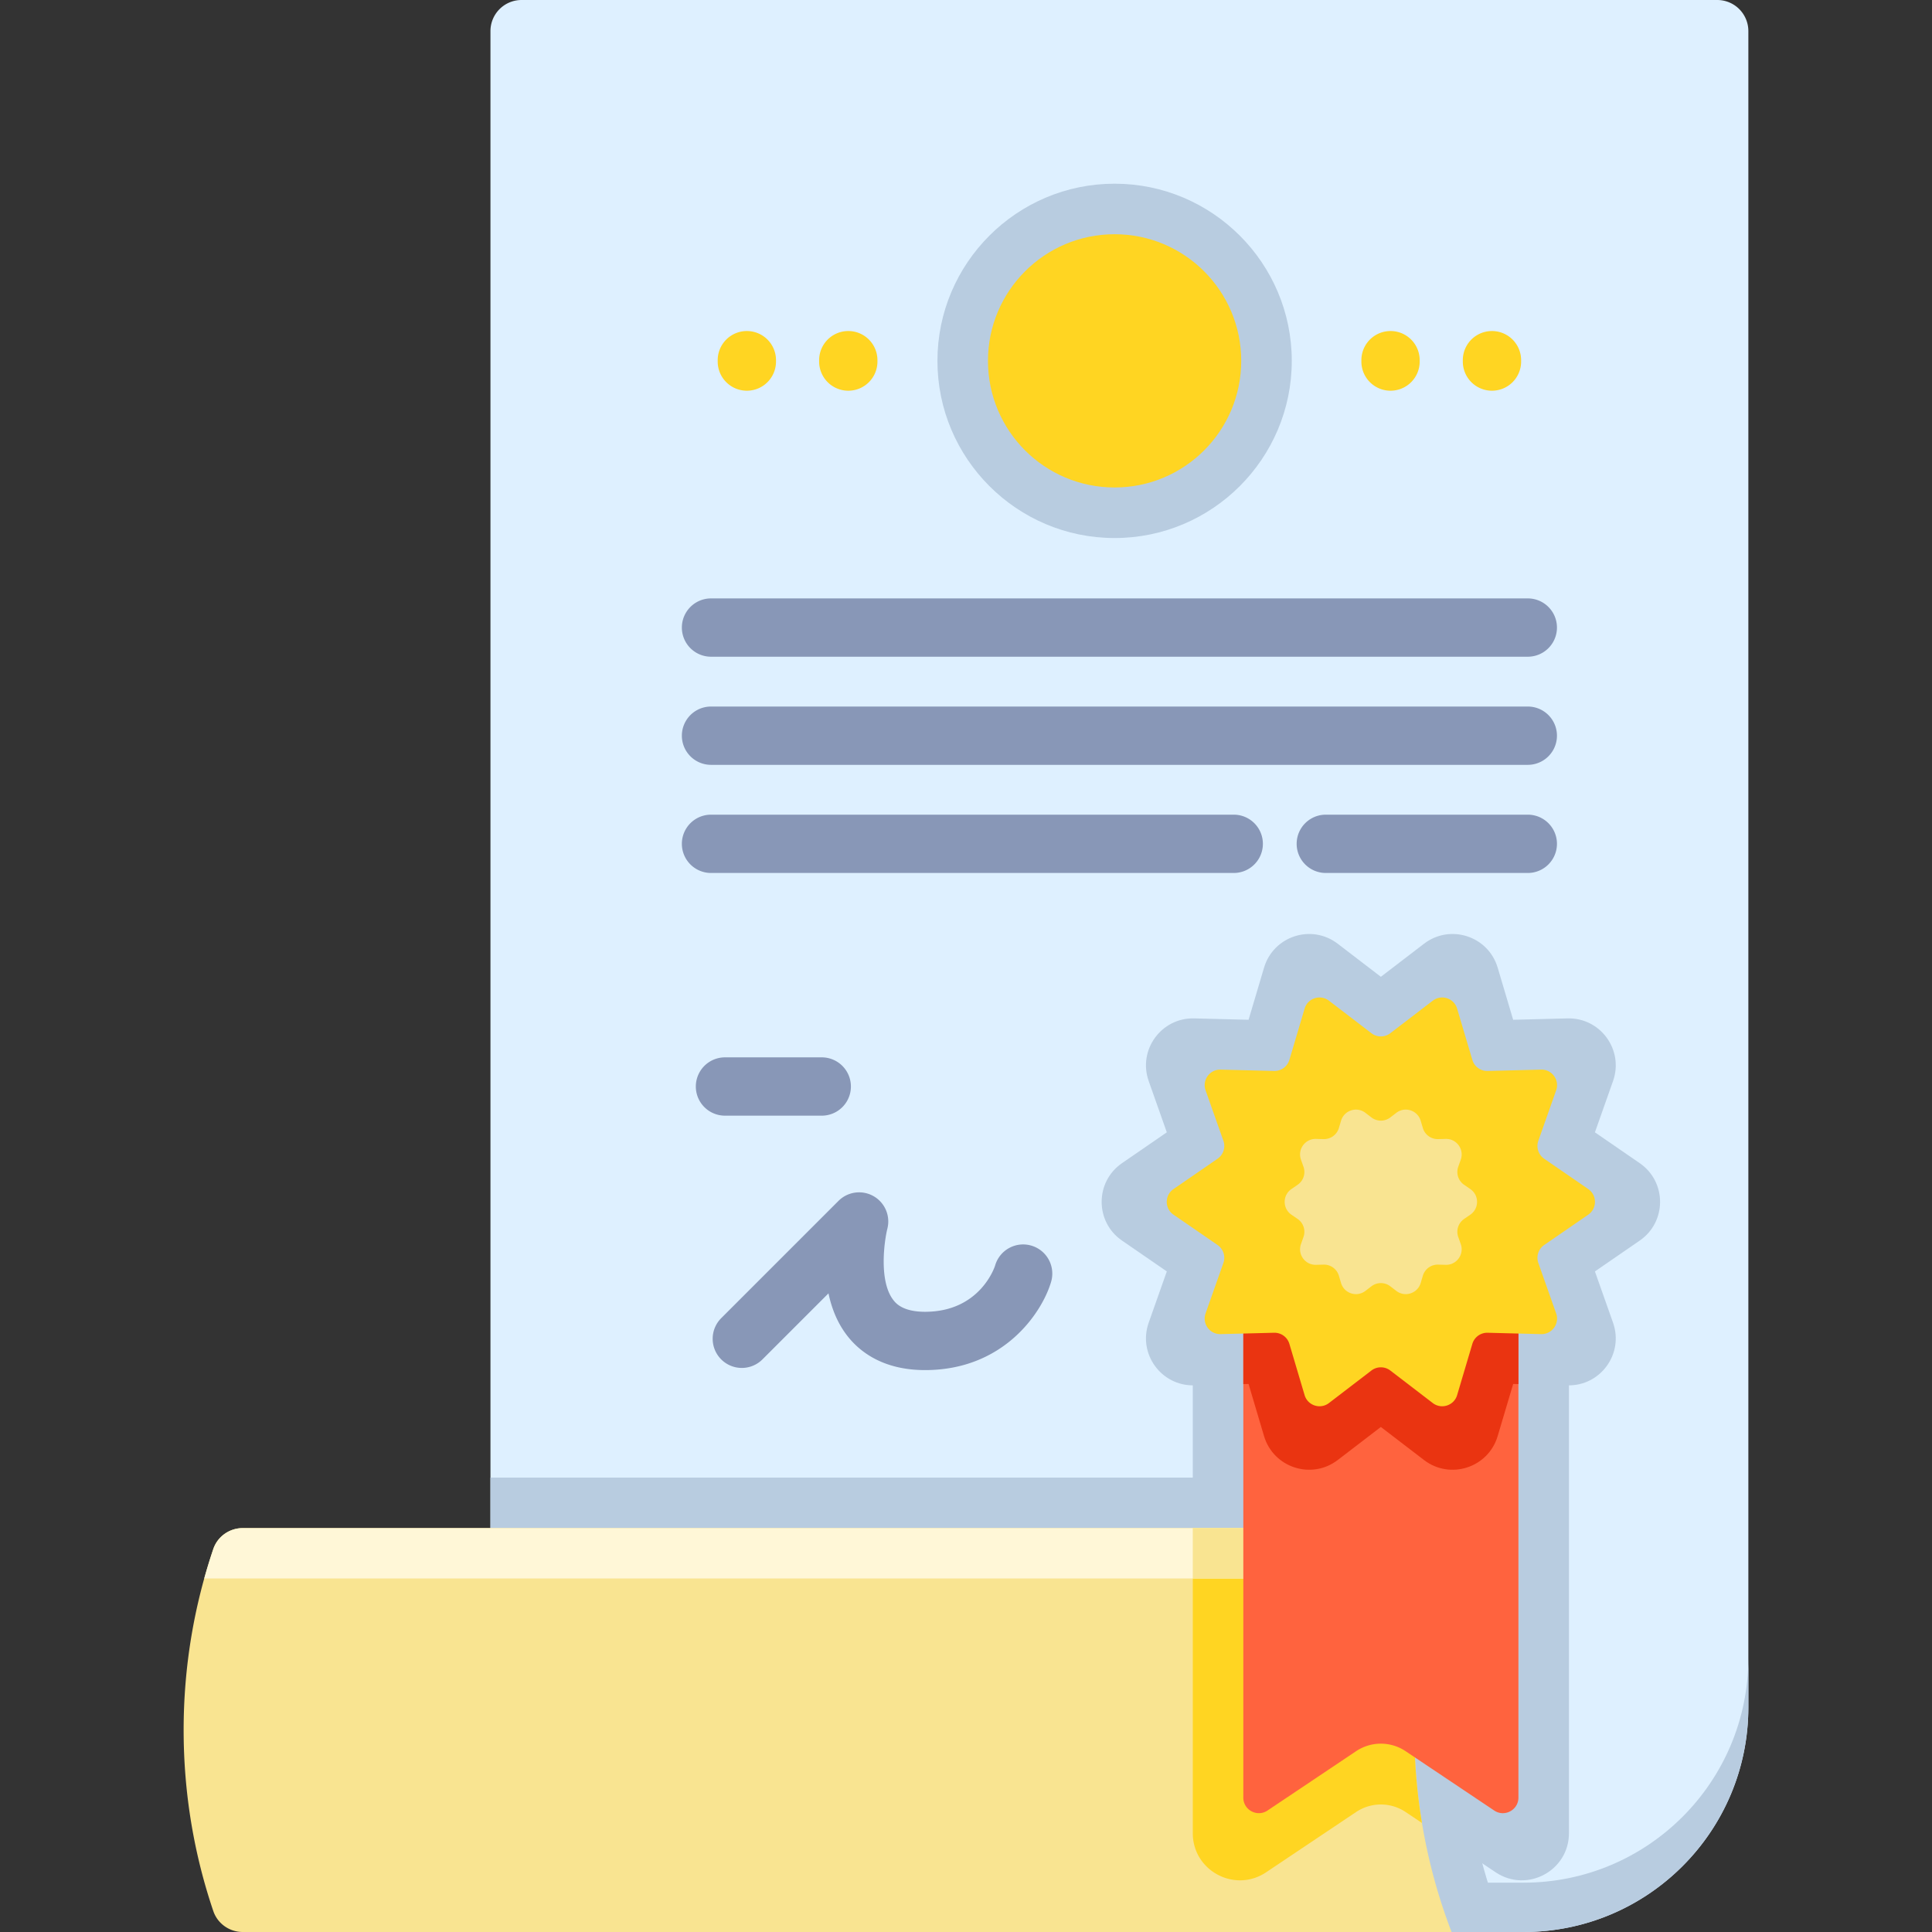
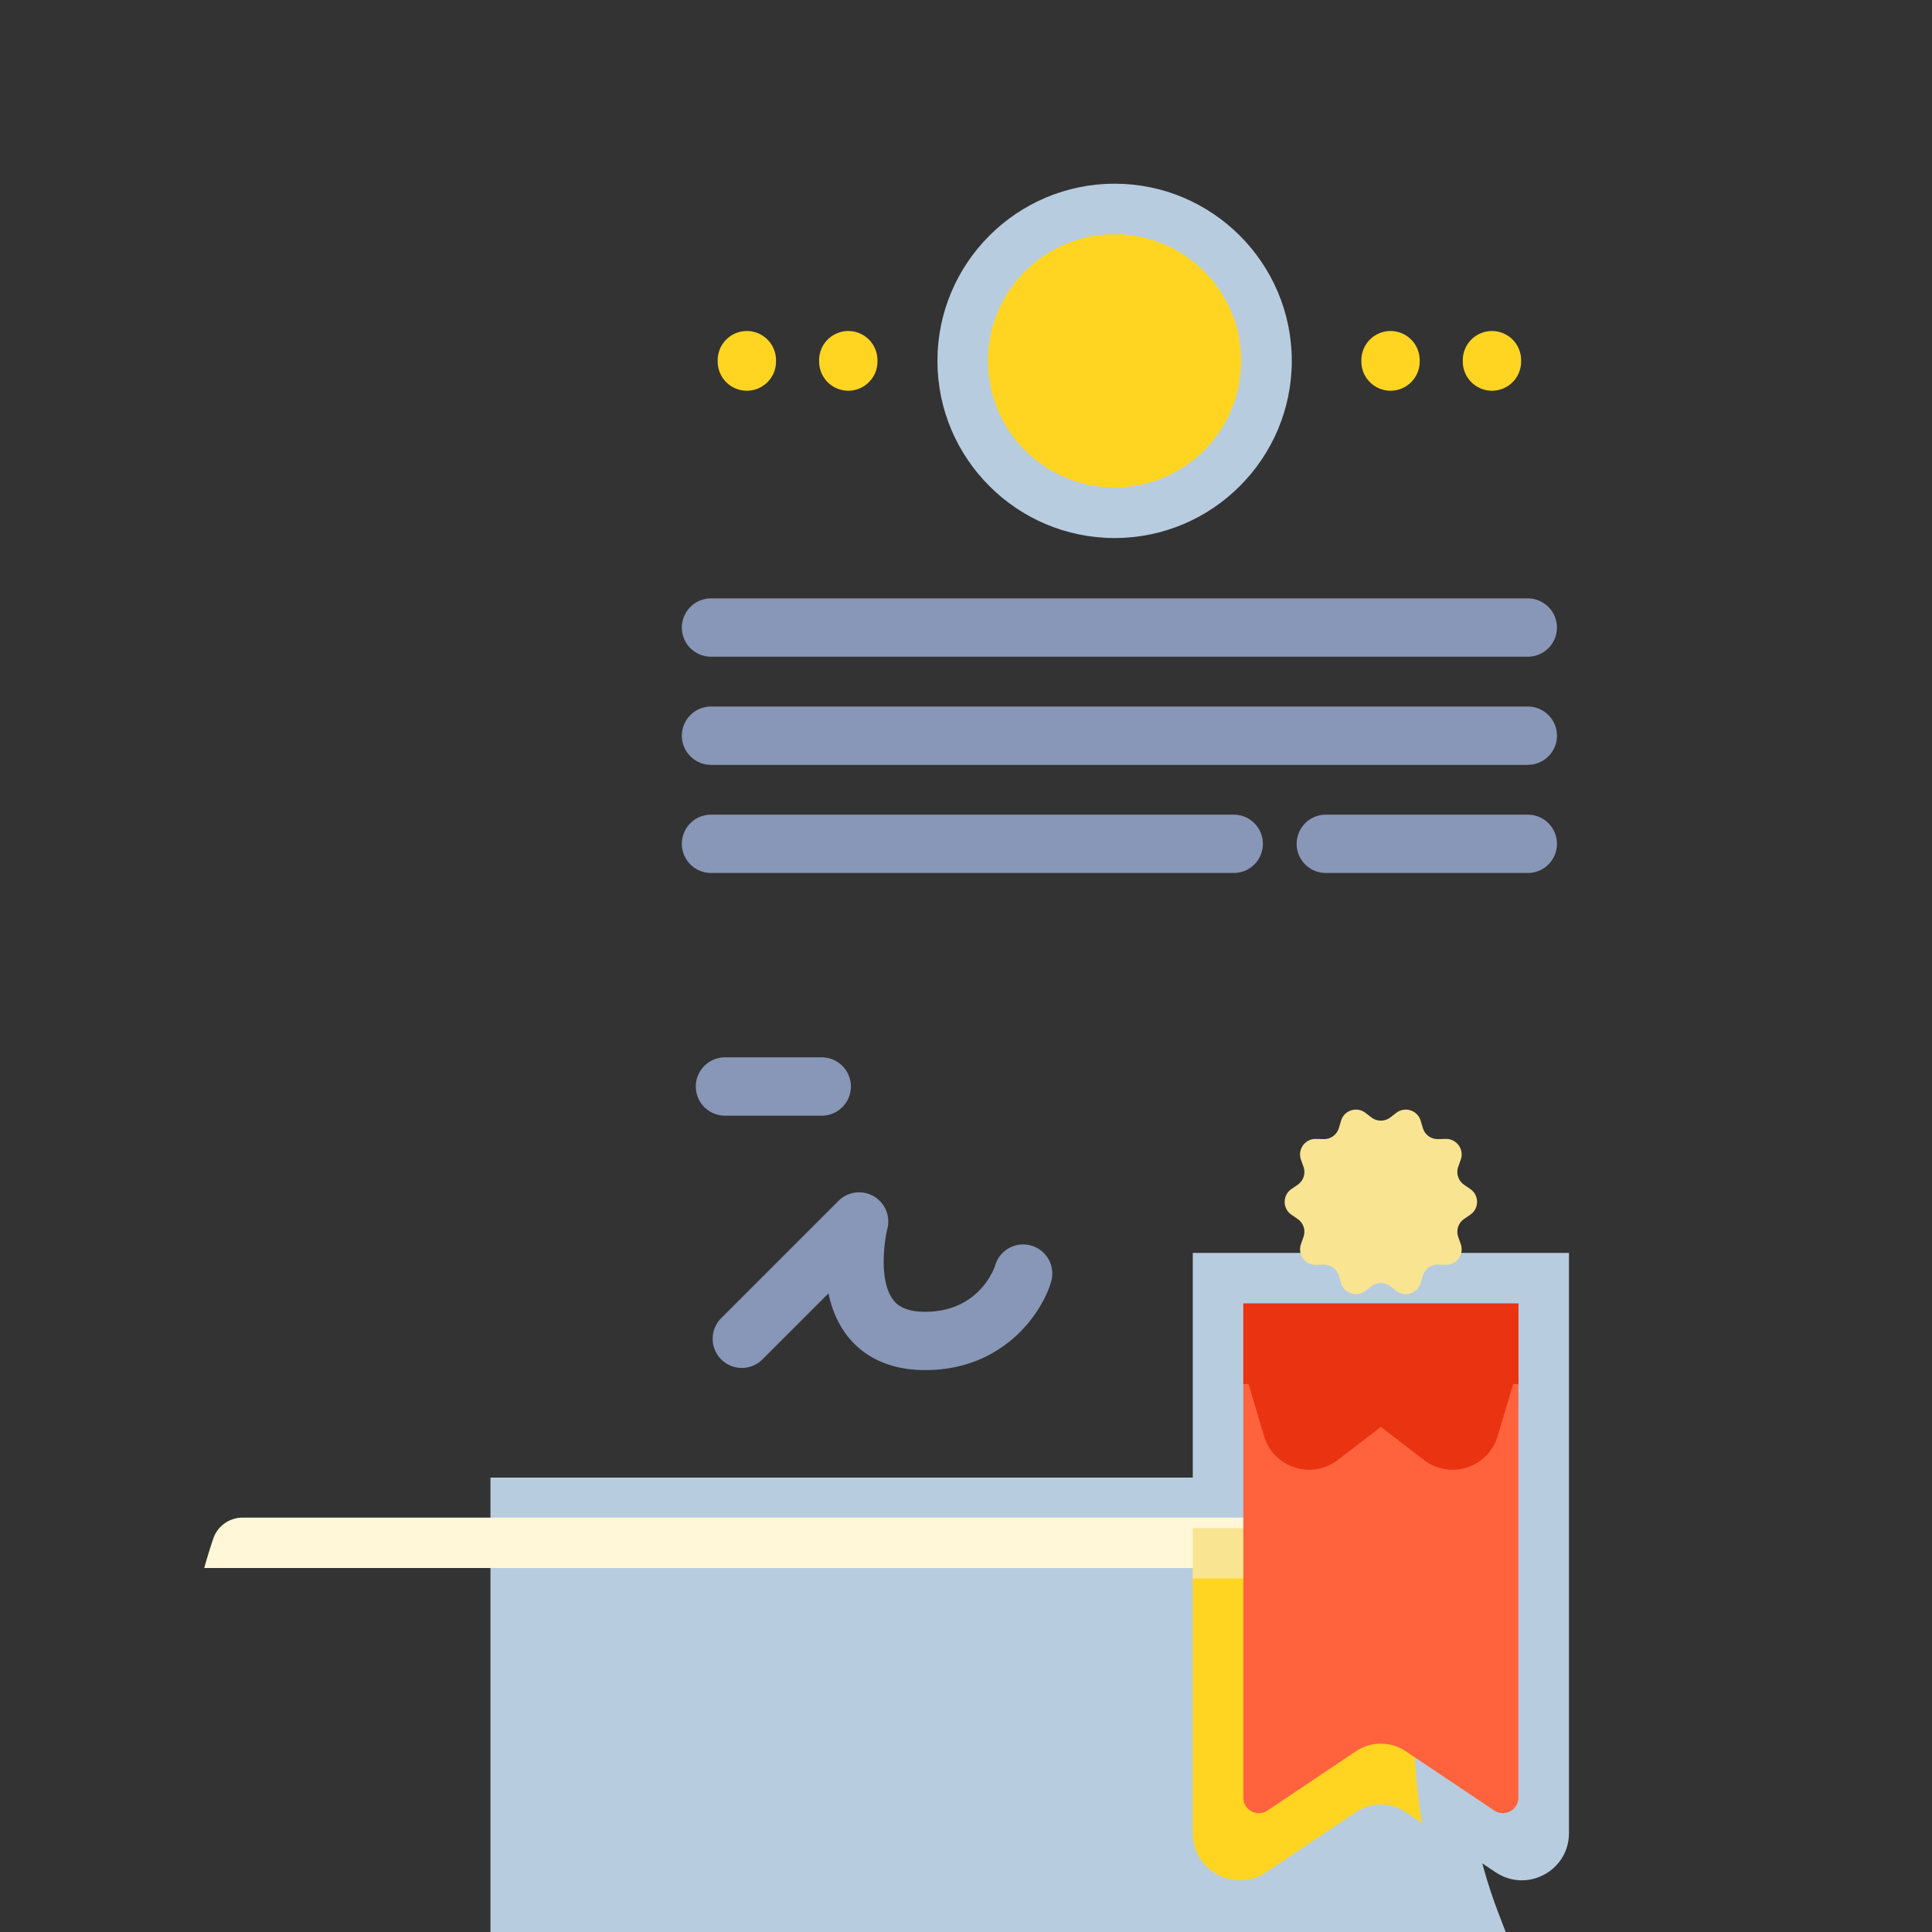
<svg xmlns="http://www.w3.org/2000/svg" version="1.1" width="512" height="512" x="0" y="0" viewBox="0 0 512 512" style="enable-background:new 0 0 512 512" xml:space="preserve" class="">
  <rect x="0" y="0" width="512" height="512" fill="#333333" stroke="none" />
  <g>
-     <path d="M463.333 8.241v444.183c0 32.903-26.673 59.575-59.575 59.575H129.977V8.241A8.24 8.24 0 0 1 138.218 0h316.873a8.242 8.242 0 0 1 8.242 8.241z" style="" fill="#def0ff" data-original="#def0ff" />
    <path d="M316.1 332.037h99.691V485.8c0 9.984-11.138 15.93-19.434 10.375l-30.416-20.369-30.406 20.368c-8.296 5.557-19.435-.389-19.435-10.374V332.037z" style="" fill="#b8cce0" data-original="#b8cce0" />
-     <path d="m365.943 378.156-11.442 8.767c-6.929 5.309-17.029 2.028-19.514-6.34l-4.104-13.819-14.41.367c-8.727.222-14.968-8.369-12.06-16.6l4.802-13.592-11.873-8.172c-7.191-4.949-7.191-15.569 0-20.518l11.873-8.172-4.802-13.592c-2.908-8.231 3.334-16.822 12.06-16.6l14.41.367 4.104-13.819c2.485-8.368 12.585-11.65 19.514-6.34l11.442 8.767 11.442-8.767c6.929-5.309 17.029-2.028 19.514 6.341l4.104 13.819 14.41-.367c8.727-.222 14.968 8.369 12.06 16.6l-4.802 13.592 11.873 8.172c7.191 4.949 7.191 15.569 0 20.518l-11.873 8.172 4.802 13.592c2.908 8.231-3.334 16.822-12.06 16.6l-14.41-.367-4.104 13.819c-2.485 8.368-12.585 11.65-19.514 6.341l-11.442-8.769zM463.333 439.352v13.073c0 32.904-26.671 59.575-59.575 59.575H129.977v-13.073h273.781c32.904 0 59.575-26.671 59.575-59.575z" style="" fill="#b8cce0" data-original="#b8cce0" />
    <path d="M399.019 512H129.977V391.572h243.195c6.81 0 13.3 3.255 17.359 8.715 4.121 5.532 5.347 12.486 3.368 19.089-3.781 12.62-5.697 25.775-5.697 39.106 0 16.813 3.018 33.203 8.973 48.717l1.844 4.801z" style="" fill="#b8cce0" data-original="#b8cce0" />
-     <path d="M384.679 512H64.324c-3.513 0-6.665-2.215-7.798-5.553-5.099-15.051-7.86-31.194-7.86-47.965 0-16.782 2.761-32.914 7.86-47.976 1.133-3.327 4.286-5.542 7.798-5.542h308.848c5.512 0 9.478 5.295 7.901 10.57-4.079 13.598-6.263 28.021-6.263 42.948 0 8.386.69 16.617 2.029 24.621a147.49 147.49 0 0 0 7.84 28.897z" style="" fill="#f9e491" data-original="#f9e491" />
    <path d="M381.073 415.534c-4.079 13.598-6.263 28.021-6.263 42.948 0 8.386.69 16.617 2.029 24.621l-4.336-2.902a11.795 11.795 0 0 0-13.124.003l-23.84 15.971c-8.303 5.553-19.44-.391-19.44-10.374v-80.838h57.072c5.512.001 9.478 5.296 7.902 10.571z" style="" fill="#ffd522" data-original="#ffd522" class="" />
-     <path d="M381.073 415.534a133.427 133.427 0 0 0-1.586 5.728 8.18 8.18 0 0 0-6.315-2.946H54.125a152.395 152.395 0 0 1 2.4-7.809c1.133-3.327 4.286-5.542 7.798-5.542h308.848c5.512-.001 9.478 5.294 7.902 10.569z" style="" fill="#fff7d7" data-original="#fff7d7" class="" />
+     <path d="M381.073 415.534H54.125a152.395 152.395 0 0 1 2.4-7.809c1.133-3.327 4.286-5.542 7.798-5.542h308.848c5.512-.001 9.478 5.294 7.902 10.569z" style="" fill="#fff7d7" data-original="#fff7d7" class="" />
    <path d="M381.073 415.534a133.427 133.427 0 0 0-1.586 5.728 8.18 8.18 0 0 0-6.315-2.946H316.1v-13.351h57.072c5.511-.001 9.477 5.294 7.901 10.569z" style="" fill="#f9e491" data-original="#f9e491" />
    <path d="M295.382 142.585c-25.889 0-46.951-21.062-46.951-46.951s21.062-46.951 46.951-46.951c25.888 0 46.95 21.062 46.95 46.951s-21.062 46.951-46.95 46.951z" style="" fill="#b8cce0" data-original="#b8cce0" />
    <circle cx="295.379" cy="95.63" r="33.558" style="" fill="#ffd522" data-original="#ffd522" class="" />
    <path d="M368.506 103.543a7.726 7.726 0 0 1-7.726-7.726v-.365a7.726 7.726 0 1 1 15.452 0v.365a7.725 7.725 0 0 1-7.726 7.726zM395.386 103.543a7.726 7.726 0 0 1-7.726-7.726v-.365a7.726 7.726 0 1 1 15.452 0v.365a7.725 7.725 0 0 1-7.726 7.726zM197.924 103.543a7.726 7.726 0 0 1-7.726-7.726v-.365a7.726 7.726 0 1 1 15.452 0v.365a7.725 7.725 0 0 1-7.726 7.726zM224.805 103.543a7.726 7.726 0 0 1-7.726-7.726v-.365a7.726 7.726 0 1 1 15.452 0v.365a7.725 7.725 0 0 1-7.726 7.726z" style="" fill="#ffd522" data-original="#ffd522" class="" />
    <path d="M404.883 174.036H188.428a7.726 7.726 0 1 1 0-15.452h216.455a7.726 7.726 0 1 1 0 15.452zM404.883 202.691H188.428a7.726 7.726 0 1 1 0-15.452h216.455a7.726 7.726 0 1 1 0 15.452zM404.883 231.347h-53.529a7.726 7.726 0 1 1 0-15.452h53.529a7.726 7.726 0 1 1 0 15.452zM326.952 231.347H188.428a7.726 7.726 0 1 1 0-15.452h138.524a7.726 7.726 0 1 1 0 15.452zM245.141 363.089c-11.191 0-17.377-4.939-20.596-9.081-2.639-3.397-4.166-7.328-4.988-11.254l-17.474 17.474a7.727 7.727 0 1 1-10.927-10.928l31.056-31.056a7.726 7.726 0 0 1 12.949 7.374c-.822 3.306-2.306 13.931 1.6 18.927.598.765 2.417 3.092 8.379 3.092 14.725 0 18.534-12.119 18.571-12.24a7.727 7.727 0 1 1 14.8 4.443c-2.414 8.04-12.495 23.249-33.37 23.249z" style="" fill="#8897b7" data-original="#8897b7" class="" />
    <path d="M402.398 345.43v130.954c0 3.295-3.676 5.257-6.414 3.424l-23.481-15.724a11.794 11.794 0 0 0-13.127.001l-23.47 15.722c-2.738 1.834-6.414-.128-6.414-3.424V345.43h72.906z" style="" fill="#ff633e" data-original="#ff633e" />
    <path d="M402.398 345.43v21.366l-1.391-.031-4.11 13.815c-2.483 8.375-12.579 11.651-19.512 6.346l-11.445-8.767-11.435 8.767c-6.933 5.305-17.029 2.029-19.522-6.346l-4.1-13.815-1.391.031V345.43h72.906z" style="" fill="#ea3411" data-original="#ea3411" />
-     <path d="m368.449 273.812 11.248-8.618c2.293-1.757 5.634-.671 6.456 2.098l4.034 13.583a4.12 4.12 0 0 0 4.055 2.946l14.165-.361c2.887-.074 4.952 2.769 3.99 5.492l-4.72 13.36a4.12 4.12 0 0 0 1.549 4.767l11.672 8.034c2.379 1.638 2.379 5.151 0 6.789l-11.672 8.034a4.12 4.12 0 0 0-1.549 4.767l4.72 13.36c.962 2.723-1.103 5.566-3.99 5.492l-14.165-.361a4.12 4.12 0 0 0-4.055 2.946l-4.034 13.583c-.822 2.769-4.164 3.854-6.456 2.098l-11.248-8.618a4.12 4.12 0 0 0-5.012 0l-11.248 8.618c-2.293 1.757-5.634.671-6.456-2.098L341.7 356.14a4.12 4.12 0 0 0-4.055-2.946l-14.165.361c-2.887.074-4.952-2.769-3.99-5.492l4.72-13.36a4.119 4.119 0 0 0-1.549-4.767l-11.672-8.034c-2.379-1.638-2.379-5.151 0-6.789l11.672-8.034a4.12 4.12 0 0 0 1.549-4.767l-4.72-13.36c-.962-2.723 1.103-5.566 3.99-5.492l14.165.361a4.12 4.12 0 0 0 4.055-2.946l4.034-13.583c.822-2.769 4.164-3.854 6.456-2.098l11.248 8.618a4.119 4.119 0 0 0 5.011 0z" style="" fill="#ffd522" data-original="#ffd522" class="" />
    <path d="m368.449 296.131 1.592-1.22c2.293-1.757 5.634-.671 6.456 2.098l.571 1.922a4.12 4.12 0 0 0 4.055 2.946l2.004-.051c2.887-.074 4.952 2.769 3.99 5.492l-.668 1.891a4.119 4.119 0 0 0 1.549 4.767l1.652 1.137c2.379 1.638 2.379 5.151 0 6.789l-1.651 1.137a4.12 4.12 0 0 0-1.549 4.767l.668 1.891c.962 2.723-1.103 5.566-3.99 5.492l-2.004-.051a4.12 4.12 0 0 0-4.055 2.946l-.571 1.922c-.822 2.769-4.164 3.854-6.456 2.098l-1.592-1.22a4.12 4.12 0 0 0-5.012 0l-1.592 1.22c-2.293 1.757-5.634.671-6.456-2.098l-.571-1.922a4.12 4.12 0 0 0-4.055-2.946l-2.004.051c-2.887.074-4.952-2.769-3.99-5.492l.668-1.891a4.119 4.119 0 0 0-1.549-4.767l-1.652-1.137c-2.379-1.638-2.379-5.151 0-6.789l1.652-1.137a4.12 4.12 0 0 0 1.549-4.767l-.668-1.891c-.962-2.723 1.103-5.566 3.99-5.492l2.004.051a4.12 4.12 0 0 0 4.055-2.946l.571-1.922c.822-2.769 4.164-3.854 6.456-2.098l1.592 1.22a4.119 4.119 0 0 0 5.011 0z" style="" fill="#f9e491" data-original="#f9e491" />
    <path d="M217.773 295.662h-25.645a7.726 7.726 0 1 1 0-15.452h25.645a7.726 7.726 0 1 1 0 15.452z" style="" fill="#8897b7" data-original="#8897b7" class="" />
  </g>
</svg>